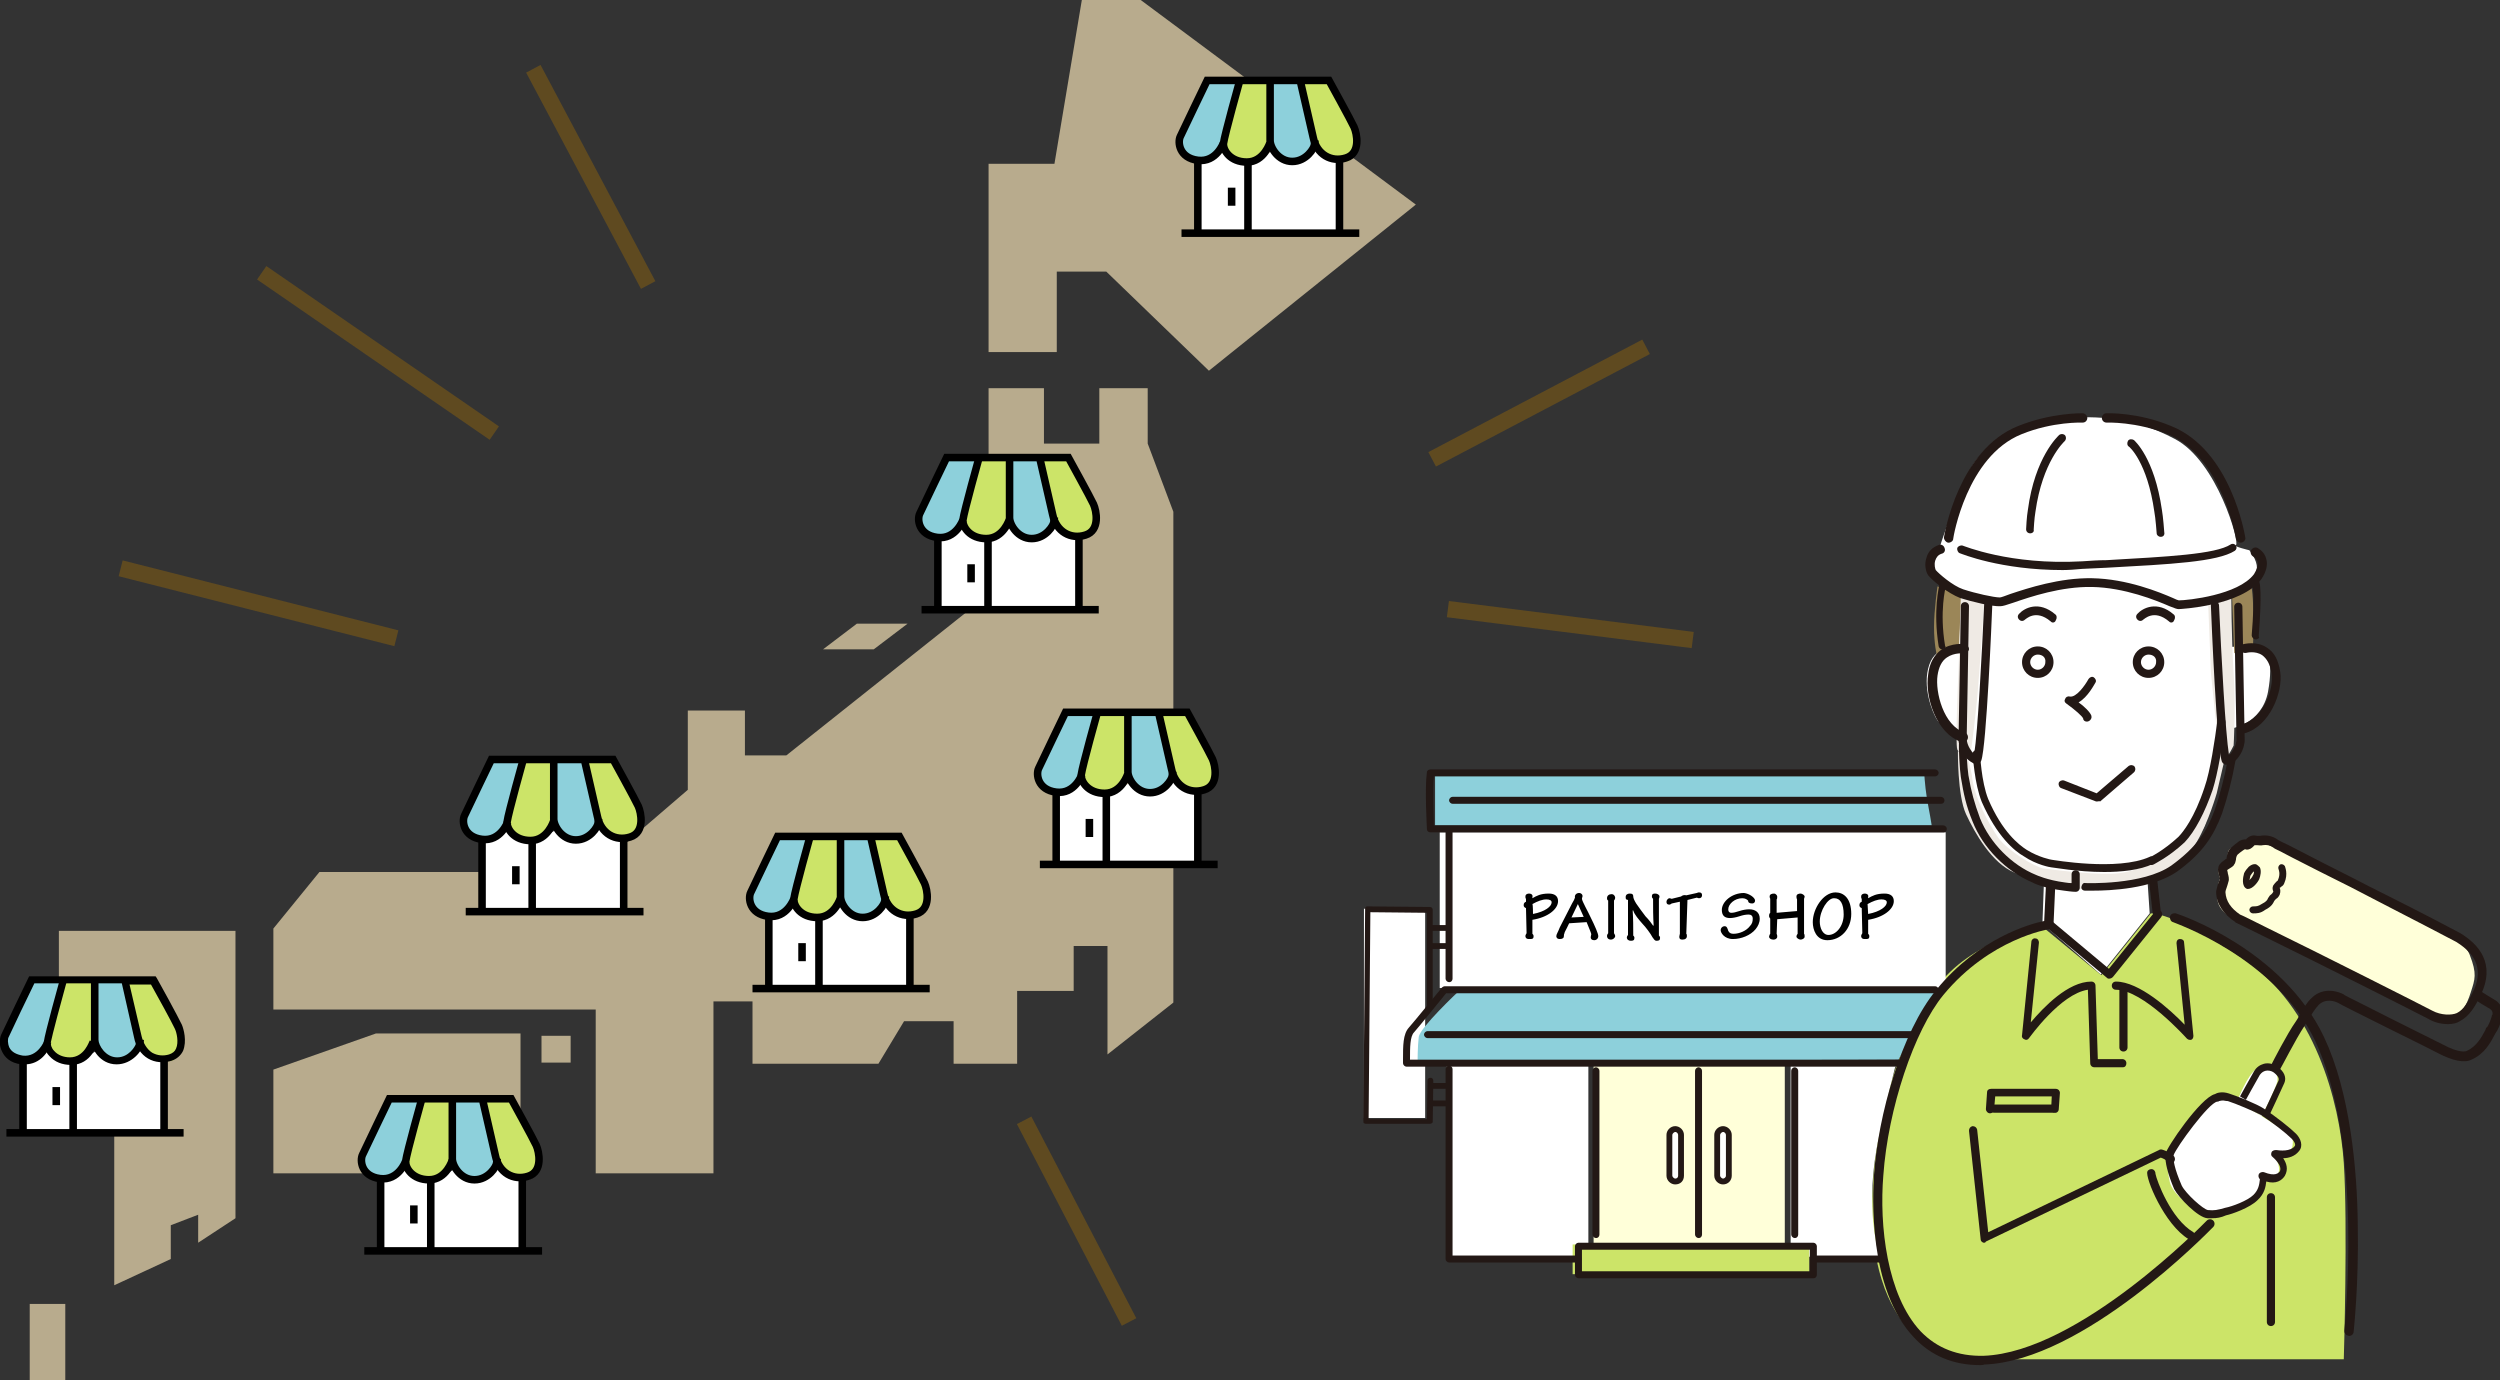
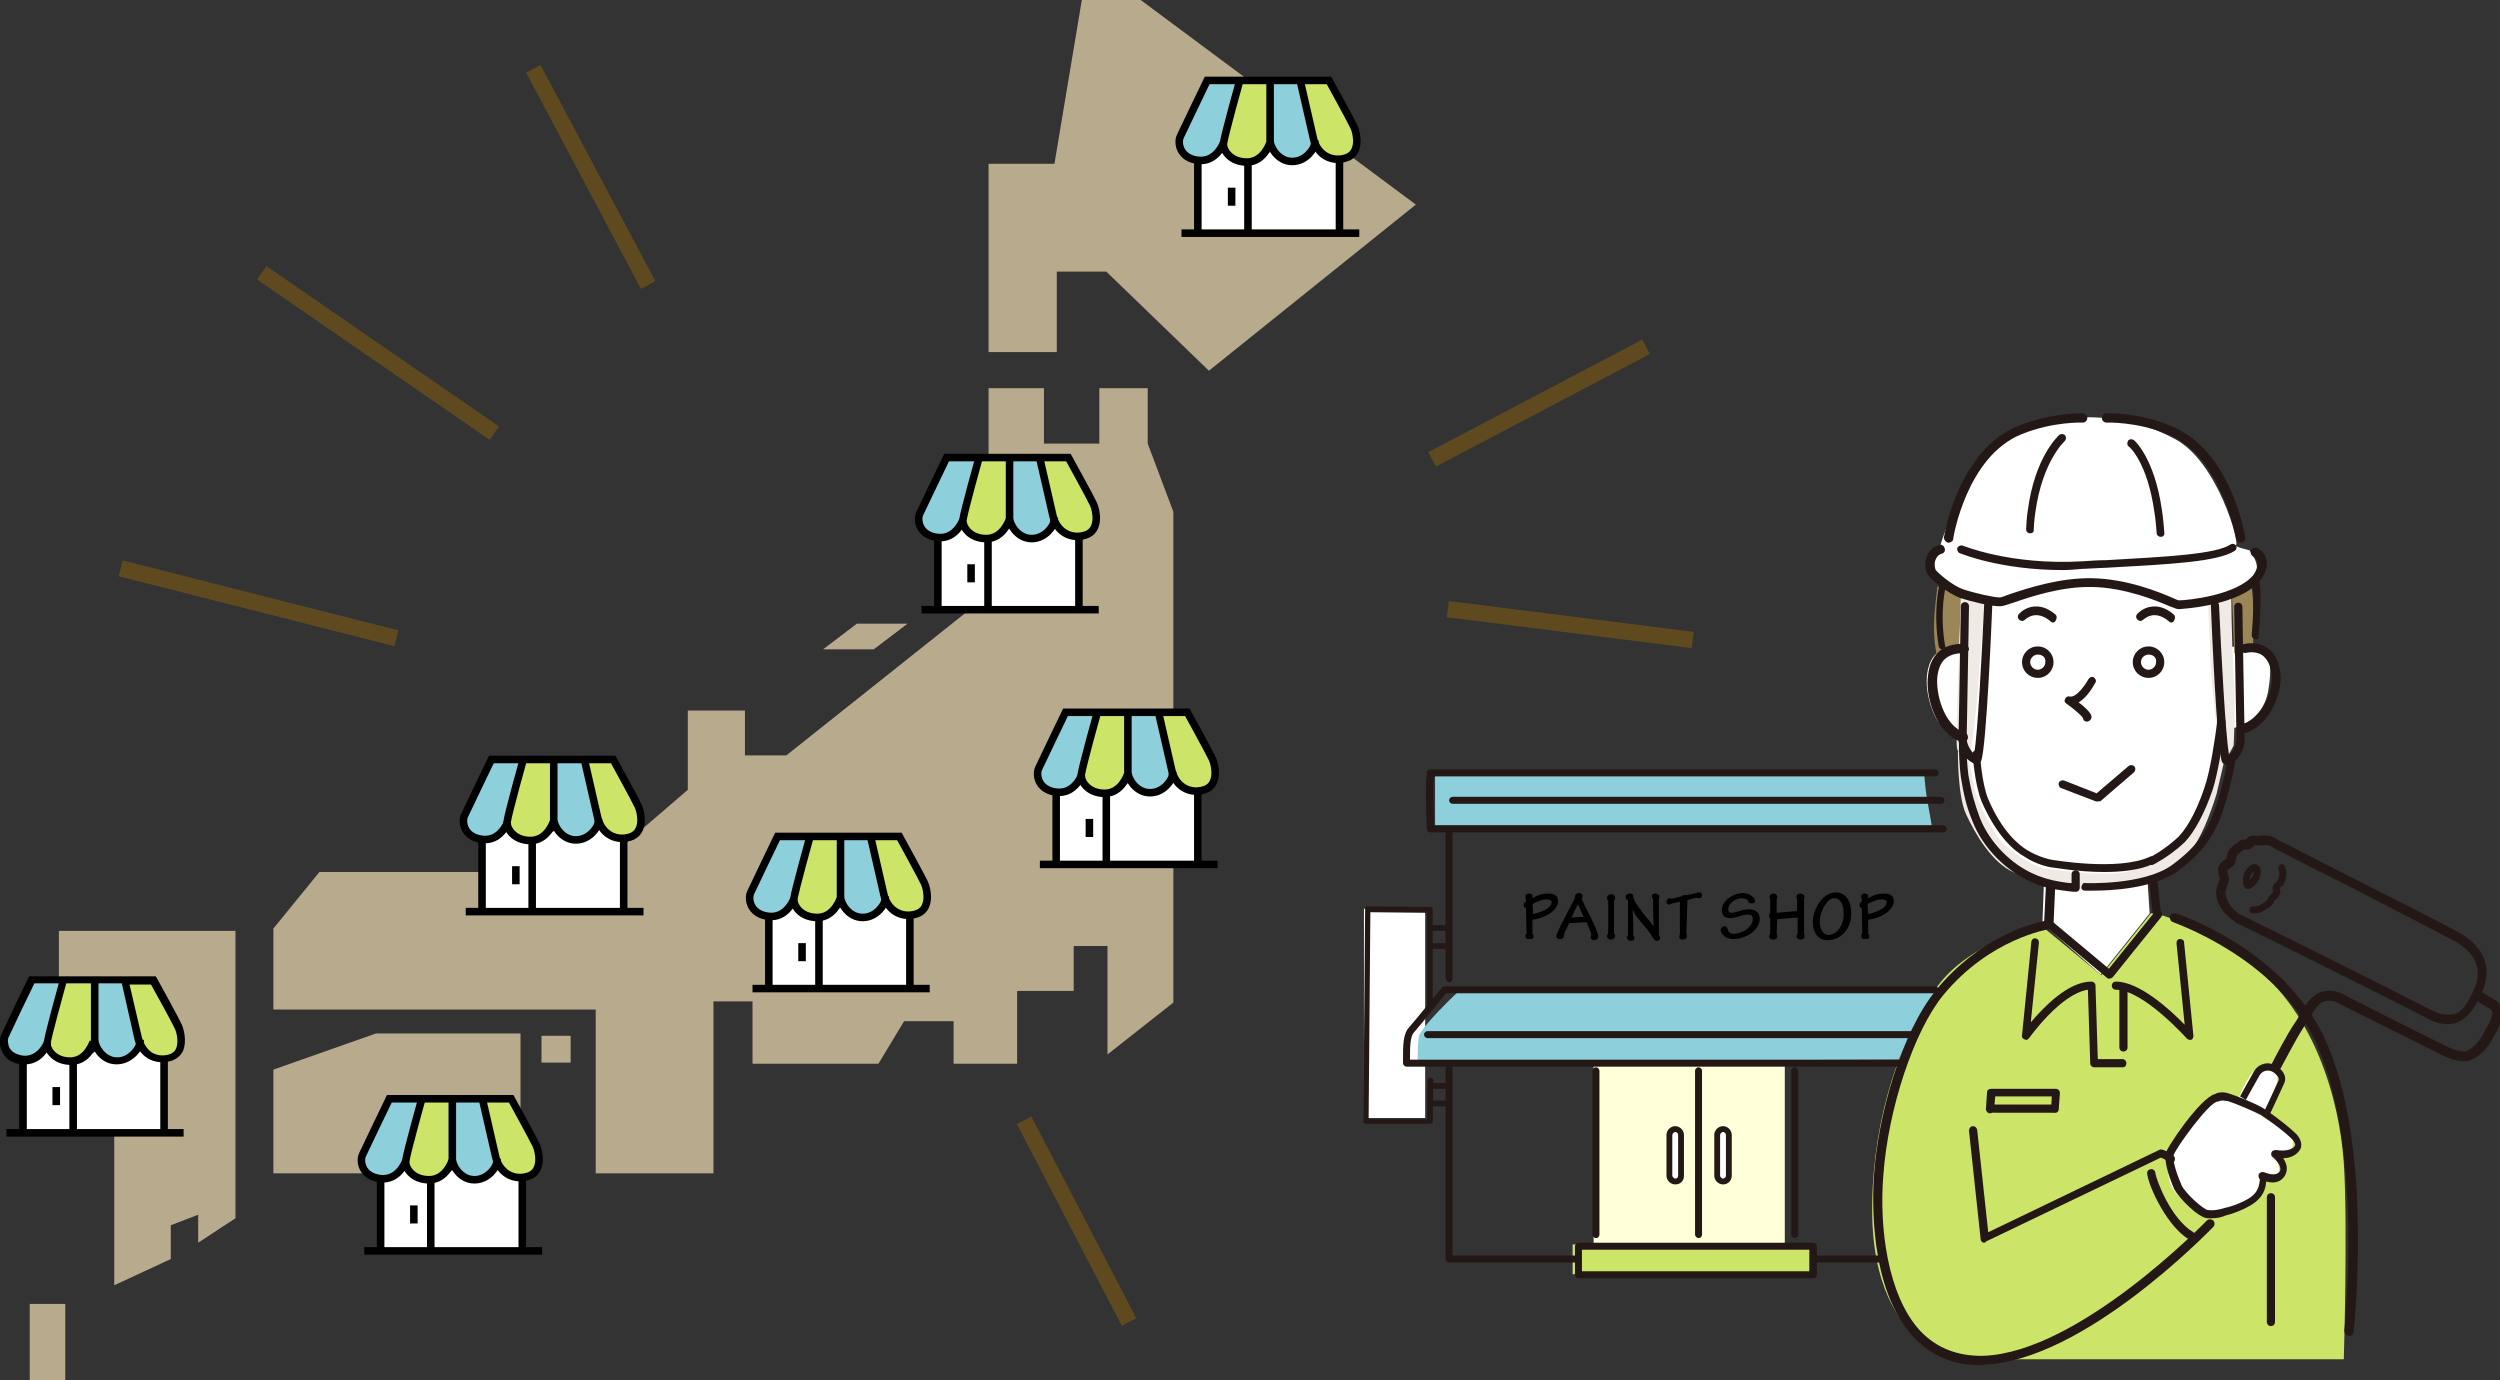
<svg xmlns="http://www.w3.org/2000/svg" version="1.1" id="レイヤー_1" x="0" y="0" viewBox="0 0 428.9 236.8" xml:space="preserve">
  <rect x="0" y="0" width="428.9" height="236.8" fill="#333333" stroke="none" />
  <style>.st0{fill:#b8ab8d}.st1{fill:#fff}.st2{fill:#cce468}.st3{fill:#ffffd9}.st5{fill:#efeae4}.st6{fill:#8dd0db}.st7{fill:#231815}.st8,.st9{fill:none}.st9{stroke:#000;stroke-width:1.295;stroke-miterlimit:10}</style>
  <path class="st0" d="M195.7 0h-10.1l-4.7 28.1h-11.3v32.3h11.7V46.6h8.5l17.6 17 35.5-28.5zM5.1 223.7h6.1v13.1H5.1zm41.8-40.2v17.8h19.2l3.6-4.5h5.5l3.4 4.5h10.7v-24H64.5z" />
  <path class="st0" d="M196.9 66.6h-8.3v9.5h-9.5v-9.5h-9.5V102l-34.7 27.6h-7.1v-7.7H118v13.6l-16.4 14.1H54.8l-7.9 9.7v13.9h55.3v28.1h20.2v-29.5h6.7v10.7h21.6l4.4-7.3h8.5v7.3h10.9V170h9.7v-7.7h5.8v18.6l11.3-8.9V87.8l-4.4-11.7z" />
  <path class="st0" d="M92.9 177.7h5v4.6h-5zm62.8-70.7H147l-5.8 4.4h8.7zM10.1 174.2h6.1v-5.4h3.4v51.7l9.7-4.5v-5.8l4.7-1.8v4.8l6.4-4.2v-49.3H10.1z" />
  <g id="塗り">
    <path class="st1" d="M336.1 111.4s-3.8-1.1-5.1 2.6.5 8.3 1.4 9.6 4.6 3 4.6 3-.5 10 2.7 14.8 2.6 7 11 8.8l-.3 8.2 10 8.8 8.4-10.5-.4-6s8.7-5.1 10-9.6c1.4-4.4 3-10.7 3-10.7l1.3-5.4s5.3-.7 6.4-6.3c1-5.6-.1-7.5-2.3-7.7-2.2-.2-4.2 0-4.2 0l-3.8-8.5-5.9.8s-9-3.5-14.4-3.6c-5.3-.1-16.2 3.4-16.2 3.4l-6.6-1.3.4 9.6zM234 155.9h10.5v35.9H234z" />
    <path class="st2" d="M360.5 167.3l-10.2-8.4s-12.3 2.3-18.2 10.7c-6 8.4-10.7 22-10.9 36.8-.3 14.8 5.2 20.5 7 22.5 1.8 2.1 7.9 4.8 13.6 4.3h60.3s.7-23.2 0-33.7-5-26.8-17.2-35c-12.3-8.2-15.9-7.8-15.9-7.8l-8.5 10.6z" />
    <path class="st1" d="M371.7 198.2s4.2-7.9 6.8-9c2.5-1.2 3.5-.9 5-.3 1.4.6 7.5 4.4 8.4 5.1.9.6 1.7.9 1.4 2.6-.4 1.7-3.2 1.6-3.2 1.6s1.4 1.9.7 3.2c-.7 1.3-2.8 1.2-2.8 1.2s-.5 3.4-4.1 4.6c-3.6 1.3-5.3 1-7.3.1-1.9-.9-4.2-3.1-4.4-4.8-.4-1.7-.5-4.3-.5-4.3z" />
    <path class="st1" d="M383.9 188.7s1.7-4.3 3.1-5.2 2.9-.2 2.9-.2 1 .8.8 2.2c-.3 1.4-2.7 6-2.7 6l-4.1-2.8z" />
-     <path class="st3" d="M385.4 144.8s.8-.8 2.9-.2c2.2.6 19.9 10 23.4 11.4 3.4 1.4 10.7 4.4 12 7.8 1.3 3.3.9 4.2.2 6.4s-1.7 4.7-4.9 4.5-10.1-4-10.1-4l-26.1-13.4s-2.4-1-2.4-3.4.5-3.2.5-3.2-.7-1.5 0-2.2l1.4-1.4s-.5-1.3.8-1.7c1.1-.5 2.3-.6 2.3-.6z" />
    <path d="M332.4 100.6s-.6 4-.6 7 .5 4.9.5 4.9 2.3-1.4 3.8-1l.4-9.2-4.1-1.7zm50.5.8l.4 10.7s1.8-1.7 3.2-.4c0 0 .4-9.1-.4-11.8l-3.2 1.5z" fill="#9b8658" />
    <path class="st1" d="M332.8 93.8s-3.3 1-1.8 3.9 10.5 5.7 10.5 5.7 8.2-3.6 16.2-3.2 15 3.9 15 3.9 7.1-1.2 10.3-2.6 5.9-3.2 2.9-7.1c0 0-3-.7-2.3-.9.7-.3-3.2-14.4-10.5-18.2-7.3-3.9-13.6-3.9-18.7-3.6-5 .3-13.9 3.4-16.6 9.3-2.8 5.8-5 12.8-5 12.8z" />
    <path class="st5" d="M338 129.9s1.1-7.6 1.5-13.8c.5-6.2.9-12.9.9-12.9l-4-1-.4 12.8s-.6 12.6-.2 13.6c.7 1.2 2.2 1.3 2.2 1.3zm45.2-2s.4-6.5 0-12.5c-.4-6.2-.4-14-.4-14l-4 1.3.5 12.6s1.3 13.8 1.7 14.9c.6 1.1 2.2-2.3 2.2-2.3z" />
    <path class="st5" d="M380.2 128s-2.7 13.9-6.6 16.9c-3.9 3.1-7.3 4.9-11.4 5s-10-.7-11.6-.9c-1.6-.3-6.1-3-7.8-5.3-1.6-2.4-4.2-7-4.5-10.7l-.5-2.3-1.9-1.9s-.1 7.7 1.4 10.9 4.4 8.4 8.3 10c3.8 1.6 8.8 3.2 13.5 2.8s8.7-1.3 11.4-2.6 4.4-2.1 6.4-5.5 3.4-8.3 3.4-8.3l1.4-6-1.5-2.1z" />
    <path class="st6" d="M331.4 141.6h-85.2v-9.3h83.9s.1 2.3.5 4.8c.4 2 .8 4.5.8 4.5zm-5.7 40.2l-82.5.3s0-2.6.2-4.2 6.8-7.8 6.8-7.8h81.9l-6.4 11.7z" />
-     <path class="st1" d="M332.8 169.5H247v-26.7h86.8v25.3zm-84.6 12.7h24.3v33.4h-24.3zm74.3 33.4h-15.3v-33.4h18.4l-.5 1s-1 3.8-2.7 11.6c-2.8 12.7.1 20.8.1 20.8z" />
    <path class="st3" d="M273.4 182.6h32.8V214h-32.8z" />
    <path class="st2" d="M269.8 213.5h40.6v5.1h-40.6z" />
  </g>
  <g id="線">
    <path class="st7" d="M358 123.8c-.3 0-.6-.2-.6-.5-.1-.4-1.5-1.6-2.9-2.6-.3-.2-.4-.5-.2-.8.1-.3.4-.5.8-.4 1.1.2 2.6-1.9 3.2-3 .2-.3.6-.5.9-.3.3.2.5.6.3.9-.2.3-1.3 2.5-2.9 3.4 1 .7 2 1.7 2.2 2.3.1.4-.1.7-.4.9-.2.1-.3.1-.4.1zm-8.4-7.5c-1.5 0-2.7-1.2-2.7-2.7s1.2-2.7 2.7-2.7c1.5 0 2.7 1.2 2.7 2.7 0 1.5-1.2 2.7-2.7 2.7zm0-4c-.7 0-1.3.6-1.3 1.3s.6 1.3 1.3 1.3 1.3-.6 1.3-1.3c.1-.8-.5-1.3-1.3-1.3zm19 4c-1.5 0-2.7-1.2-2.7-2.7s1.2-2.7 2.7-2.7c1.5 0 2.7 1.2 2.7 2.7 0 1.5-1.2 2.7-2.7 2.7zm0-4c-.7 0-1.3.6-1.3 1.3s.6 1.3 1.3 1.3 1.3-.6 1.3-1.3c.1-.8-.5-1.3-1.3-1.3zm-8.8 25.2h-.2l-6-2.3c-.3-.1-.5-.5-.4-.9.1-.3.5-.5.9-.4l5.6 2.2 5.5-4.7c.3-.2.7-.2 1 .1.2.3.2.7-.1 1l-5.8 5c-.1-.1-.3 0-.5 0zm12.7-30.7c-.2 0-.3-.1-.4-.2-2.6-2.2-4.3-.3-4.4-.3-.3.3-.7.3-1 0-.3-.3-.3-.7 0-1 .9-1 3.4-2.3 6.2.1.3.2.3.7.1 1-.1.3-.3.4-.5.4zm-20.3 0c-.2 0-.3-.1-.4-.2-2.6-2.2-4.3-.3-4.4-.3-.3.3-.7.3-1 0-.3-.3-.3-.7 0-1 .9-1 3.4-2.3 6.2.1.3.2.3.7.1 1-.1.3-.3.4-.5.4zm-12.5 127.4c-4.6 0-8.4-1.6-11.3-4.7-8-8.4-7.1-24.7-6.9-27.9.7-10.3 4.7-24.5 10.7-31.8 7.3-8.9 16.1-11.3 18.5-11.8l.3-6.1c0-.4.4-.8.8-.8s.8.4.8.8l-.3 6.7c0 .4-.3.7-.7.8-.1 0-10.2 1.6-18.2 11.3-5 6.1-9.5 19.5-10.3 31-.7 8.5.6 20.5 6.4 26.7 2.8 2.9 6.4 4.3 10.8 4.2 16.4-.6 38-22.9 38.3-23.2.3-.3.8-.3 1.1 0s.3.8 0 1.1c-.9.9-22.3 23-39.3 23.6-.2.1-.4.1-.7.1zm21.3-84.6c-4.6 0-8.8-.8-9.1-.8-.1 0-2.5-.4-4.7-1.9-1.6-.9-4.6-3.4-7.2-9.3-1.3-3.2-1.5-8-1.6-8.2 0-.4.3-.7.6-.7.4 0 .7.3.7.6 0 0 .2 4.8 1.4 7.8 2.4 5.6 5.2 7.8 6.6 8.7 2.1 1.3 4.2 1.7 4.3 1.7.1 0 11.3 2 16.8-.5.3-.2.7 0 .9.3.2.3 0 .7-.3.9-2.3 1.1-5.5 1.4-8.4 1.4zm9 7.6c-.3 0-.6-.3-.7-.6l-.6-5.4c0-.4.2-.7.6-.8.4 0 .7.2.8.6l.6 5.4c.1.4-.2.7-.7.8.1 0 .1 0 0 0z" />
    <path class="st7" d="M369.1 148.4c-.3 0-.5-.1-.6-.4-.2-.3 0-.7.3-.9 0 0 2.3-1.1 4.9-3.5.8-.8 2.8-3.3 4.5-8.5 1-2.8 1.8-8.3 2.2-11.4 0-.4.4-.6.8-.6s.6.4.6.8c-.5 3.8-1.3 8.8-2.2 11.6-1.3 3.8-3 7.1-4.8 9-2.8 2.6-5.2 3.7-5.3 3.8-.2.1-.3.1-.4.1zm15.9-22.6c-.4 0-.7-.2-.8-.6-.1-.4.1-.9.6-1 3.3-.9 5.4-5.9 4.9-8.7-.2-1.5-.8-2.5-1.6-3.1-1.2-.8-2.7-.4-2.7-.4-.4.1-.9-.1-1-.5-.1-.4.1-.9.5-1 .1 0 2.2-.6 4 .6 1.3.8 2 2.2 2.3 4.2.5 3.4-1.8 9.3-6.1 10.5h-.1zm-48.2 1.5h-.3c-4.4-1.5-6.3-7.9-5.7-11.6.2-1.9 1-3.3 2.2-4.2 1.8-1.3 4-1 4.1-1 .4.1.7.5.7.9-.1.4-.5.7-.9.7 0 0-1.6-.2-2.9.7-.9.6-1.4 1.7-1.6 3.1-.4 2.8 1 8.6 4.7 9.8.4.1.6.6.5 1-.1.4-.4.6-.8.6z" />
    <path class="st7" d="M359.1 152.8h-1.4c-.4 0-.7-.3-.6-.7s.3-.7.7-.6c.1 0 9.8.4 14.7-3 4.4-3.2 6.1-5.9 7.4-9.4.9-2.5 1.8-6 2.3-8.8.1-.4.4-.6.8-.5.4.1.6.4.5.8-.5 2.9-1.4 6.4-2.3 9-1.4 3.7-3.2 6.7-7.8 10-4.3 2.9-11.4 3.2-14.3 3.2zm-3 .2c-.1 0-.6 0-2-.2-3.4-.4-5.3-1.3-5.4-1.4-4.5-1.9-8.5-5.9-10.3-10.5-1.1-2.7-1.5-4.6-2-7.6-.2-1.3-.4-5-.3-6.1 0-.4.4-.6.7-.6.4 0 .6.4.6.7-.1.9.1 4.4.3 5.7.5 2.9 1 4.7 2 7.4 1.7 4.2 5.4 8 9.6 9.7 0 0 1.9.9 5 1.3.5.1.9.1 1.1.1V150c0-.4.3-.7.7-.7s.7.3.7.7v2.3c0 .4-.3.7-.7.7zm17.7-48.5c-.3 0-.6-.1-1.6-.5-2.3-1-7.7-3.2-13.3-3.3-5.3-.1-10.6 1.7-13.5 2.7-1.2.4-1.8.6-2.2.6-1.4.1-5-.8-6.9-1.4-2.1-.8-4.8-3-5.5-3.9-.4-.6-.7-1.8-.3-3 .3-1.1 1-1.8 2.1-2.2.4-.2.9.1 1 .5.2.4 0 .9-.5 1-.6.2-.9.6-1.1 1.2-.2.7 0 1.4.1 1.6.5.6 2.9 2.7 4.7 3.3 2.1.7 5.3 1.4 6.3 1.4.2 0 1-.3 1.8-.6 3-1 8.5-2.8 14-2.7 6 .1 11.6 2.4 13.9 3.4.4.2.9.4 1 .4 1.5 0 10.2-.9 12.9-4.5.5-.8.7-1.5.6-2.1-.2-.6-.7-.9-.7-.9-.4-.2-.6-.7-.4-1.1.2-.4.7-.6 1.1-.4.1.1 1.2.6 1.5 1.9.3 1 0 2.2-.8 3.4-3.4 4.7-14.1 5.2-14.2 5.2z" />
    <path class="st7" d="M353.9 97.8c-10.7 0-17.4-2.8-17.7-2.9-.3-.1-.5-.6-.4-.9.1-.3.6-.5.9-.4.1 0 8.1 3.4 20.5 2.7 1.4-.1 2.9-.2 4.2-.2 10.4-.6 18.7-1 21.3-2.7.3-.2.7-.1.9.2.2.3.1.7-.2.9-3 1.9-11 2.3-22 2.9-1.4.1-2.8.1-4.2.2-1.1.1-2.3.2-3.3.2z" />
    <path class="st8" d="M341 103.9s-1 24.2-1.9 26.6c0 0-1.1-.5-1.5-1.2-.8-1.1-.9-2.3-.9-2.3s.4-21.4.4-22.9" />
    <path class="st7" d="M339.1 131.2c-.1 0-.2 0-.3-.1-.1-.1-1.3-.6-1.8-1.5-.9-1.2-1-2.5-1-2.6 0-.3.4-21.5.4-23 0-.4.3-.7.7-.7s.7.3.7.7c0 1.5-.4 22-.4 22.9 0 0 .1 1 .8 1.9.1.2.3.4.5.5.6-3.7 1.3-16.8 1.7-25.6 0-.4.3-.7.7-.7.4 0 .7.3.7.7-.1 2.5-1 24.4-1.9 26.8-.1.2-.2.3-.4.4-.2.3-.3.3-.4.3z" />
    <path class="st8" d="M380 103.9s1 24.2 1.9 26.6c0 0 1.1-.5 1.5-1.2.8-1.1.9-2.3.9-2.3s-.4-21.4-.4-23" />
    <path class="st7" d="M381.9 131.2c-.1 0-.2 0-.3-.1-.2-.1-.3-.2-.4-.4-.9-2.4-1.8-24.3-1.9-26.8 0-.4.3-.7.7-.7.4 0 .7.3.7.7.4 8.8 1.1 21.9 1.7 25.6.2-.1.4-.3.5-.5.7-1 .8-2 .8-2 0-.8-.4-21.4-.4-22.9 0-.4.3-.7.7-.7s.7.3.7.7c0 1.6.4 22.8.4 23 0 .1-.1 1.5-1 2.7-.5.8-1.6 1.4-1.8 1.4h-.4zm-47.6-38.1h-.1c-.4-.1-.7-.5-.7-.9.1-.6 2.5-15 12.7-19.1 5.7-2.3 10.9-2.2 11.1-2.2.4 0 .8.4.8.8s-.3.8-.8.8c-.1 0-5.1-.2-10.5 2-9.4 3.8-11.7 17.7-11.7 17.9 0 .4-.4.7-.8.7zm50.1 0c-.4 0-.7-.3-.8-.7 0-.1-2.4-14.1-11.7-17.9-5.4-2.2-10.4-2-10.5-2-.4 0-.8-.3-.8-.8 0-.4.3-.8.8-.8.2 0 5.4-.2 11.1 2.2 10.2 4.1 12.6 18.5 12.7 19.1.1.4-.2.8-.7.9h-.1zm-51.2 18.3c-.3 0-.5-.2-.6-.5-1-6.2.1-10.4.1-10.5.1-.3.4-.5.7-.4.3.1.5.4.4.7 0 0-1.1 4.2-.1 10.1.2.2 0 .5-.5.6.1 0 .1 0 0 0zm53.8-1.7c-.4 0-.7-.4-.7-.7.6-7.2.1-8.8.1-8.8-.1-.4.1-.7.4-.8.4-.1.7.1.8.4.1.2.5 1.8-.1 9.4.2.2-.1.5-.5.5z" />
    <path class="st7" d="M348.3 91.5c-.4 0-.7-.3-.7-.7 0-.1.1-2.2.3-3.3 1.2-9.1 5.2-12.7 5.4-12.9.3-.2.7-.2 1 .1.2.3.2.7-.1 1-.1.1-3.8 3.5-5 12.1-.2 1.1-.3 3.1-.3 3.1.1.3-.2.6-.6.6zm22.4.6c-.4 0-.7-.3-.7-.6 0 0-.2-2.7-.4-3.7-1.2-8.5-4.3-11.2-4.4-11.2-.3-.2-.3-.7-.1-1s.7-.3 1-.1c.1.1 3.5 3 4.8 12 .2 1.1.4 3.7.4 3.8.1.4-.1.8-.6.8.1 0 .1 0 0 0zm-8.9 75.8c-.2 0-.3-.1-.4-.2l-10.3-8.6c-.3-.2-.3-.7-.1-1 .2-.3.7-.3 1-.1l9.8 8.2 7.9-9.8c.2-.3.7-.3 1-.1.3.2.3.7.1 1l-8.3 10.3c-.2.2-.4.3-.7.3.1 0 .1 0 0 0zm2.4 15.2h-4.9c-.4 0-.7-.3-.7-.7l-.4-12.6c-4.7.7-10 8.2-10.1 8.3-.2.3-.5.4-.8.2-.3-.1-.5-.4-.4-.7l1.6-16c0-.4.4-.7.7-.6.4 0 .6.4.6.7l-1.4 13.7c2.2-2.6 6.4-7 10.4-7 .4 0 .7.3.7.7l.4 12.6h4.2c.4 0 .7.3.7.7s-.2.7-.6.7zm11.5-4.7c-.2 0-.4-.1-.5-.2-.1-.1-7.5-8.4-12.2-8.4-.4 0-.7-.3-.7-.7s.3-.7.7-.7c4 0 9.3 4.8 11.8 7.4l-1.4-14c0-.4.2-.7.6-.7.4 0 .7.2.7.6l1.6 16c0 .3-.1.6-.4.7h-.2z" />
    <path class="st7" d="M364.3 180.4c-.4 0-.7-.3-.7-.7v-10.1c0-.4.3-.7.7-.7s.7.3.7.7v10.1c0 .4-.3.7-.7.7zm-23.9 32.8c-.1 0-.2 0-.3-.1-.2-.1-.3-.3-.3-.5l-2-18.6c0-.4.2-.7.6-.8.4 0 .7.2.8.6l1.9 17.6 29.3-14.1c.1-.1.3-.1.4-.1.1 0 1.3.3 2.2 1.2.2.3.2.7-.1 1-.3.2-.7.2-1-.1-.4-.4-.9-.6-1.2-.7l-30 14.4c-.1.2-.2.2-.3.2z" />
    <path class="st7" d="M379.5 209h-.8c-1.6-.1-4.9-3.5-5.7-5-1.1-2.6-1.6-4.6-1.5-6 .1-1 6-9.7 8.5-10.3.3-.2 1.2-.5 2.4-.1 1.3.4 4.8 1.8 6 2.6 2.1 1.4 4.5 3.3 5.5 4.3.8.8 1.3 2.1.5 3-.7.9-1.8 1.2-2.7 1.2.6.9.9 1.9.3 3-.5.8-1.5 1.5-3.2 1-.1.9-.3 2.1-1.5 3.2-1.3 1.3-4.4 2.4-5.4 2.6-.9.4-1.6.5-2.4.5zm1.9-20.2c-.4 0-.6.1-.7.1-.1.1-.2.1-.3.1-1.4.1-7.1 7.9-7.5 9.2-.1.7.1 2.2 1.4 5.2.7 1.4 3.7 4.1 4.5 4.2 1.1.1 1.6 0 3-.4 1.1-.2 3.8-1.2 4.8-2.2.9-.9 1-1.8 1.1-2.6v-.1c-.2-.2-.3-.5-.2-.8.1-.3.5-.5.9-.4 2 .8 2.5.1 2.7-.1.6-1-1.2-2.5-1.2-2.5-.3-.2-.3-.5-.2-.8.1-.3.5-.4.8-.4.6.1 2.5.3 3.2-.7.2-.3-.2-.9-.5-1.2-1-1-3.3-2.8-5.3-4.1-1.1-.6-4.4-2-5.7-2.4-.4 0-.6-.1-.8-.1zm-5.6 23.9c-.1 0-.2 0-.3-.1-4.2-2.5-7.5-10.6-7.1-11.6.1-.3.5-.5.9-.4.3.1.5.4.5.8.2 1.1 2.6 7.7 6.5 10 .3.2.4.6.2.9-.2.3-.4.4-.7.4zm14.7-28.8c-.1 0-.3 0-.4-.1-.4-.2-.6-.8-.4-1.2.1-.2 2.7-5.3 4.2-7.4.2-.3.4-.6.5-.9.7-1.2 1.4-2.4 2.2-3.1 1.4-1.4 3.5-1.6 5.5-.6l.1.1c.3.2 4 2 7.5 3.8l9.4 4.7c2.8 1.5 3.9 1.2 4.1 1.1 1.7-.8 2.5-2.3 3.2-3.6l.1-.3c0-.1.1-.1.2-.2s.6-1.1.8-1.9c0-.1 0-.2.1-.2 0 0 .2-.6-.4-1-.7-.4-2.5-1.5-2.6-1.6-.4-.3-.5-.8-.3-1.2.3-.4.8-.5 1.2-.3 0 0 1.9 1.2 2.6 1.6 1.4.9 1.4 2.4 1.1 3.1-.2 1-.7 2.1-1.1 2.6l-.1.2c-.7 1.3-1.7 3.3-4 4.3-1.2.6-3.2.2-5.7-1.1-2.7-1.4-6.2-3.1-9.4-4.7-5.4-2.7-7.2-3.6-7.7-3.9-.5-.3-2.2-.9-3.4.3-.6.6-1.2 1.6-1.9 2.7-.2.3-.4.7-.6 1-1.4 2.1-4 7.2-4.1 7.3 0 .3-.3.5-.7.5z" />
    <path class="st7" d="M420 175.7c-1.2 0-2.4-.3-3.4-.9-1.3-.7-19.5-9.9-28.3-14.2-2.8-1.4-4.7-2.3-4.7-2.3s-.1 0-.1-.1c-2.1-1.4-3.3-3.2-3.3-5.2v-.1c.1-.5.2-.8.3-1.2.1-.2.2-.5.3-.8 0-.2 0-.5-.1-.7-.1-.4-.3-.9-.1-1.5.2-.6.7-.9 1.1-1.2.1-.1.2-.2.3-.2v-.2c.1-.5.2-1.2.8-1.7.2-.2.8-.7 1.1-.9.6-.5 1.1-.5 1.4-.5 0 0 .1 0 .1-.1.2-.2.5-.4.8-.5.3-.1.6-.1 1 0h.5c1.1-.2 2.1 0 3 .6l.1.1c.1 0 .5.3 1 .5.6.3 1.3.6 2.2 1.1 2.5 1.3 6 3.1 9.8 5 1.7.9 3.5 1.8 5.3 2.7 6.2 3.1 12.1 6.2 13 6.7 3.1 1.9 6.2 5.2 3.4 10.8-.9 1.8-1.8 3.4-3.5 4.3-.4.3-1.2.5-2 .5zm-35.7-18.8c.3.1 2.1 1 4.7 2.3 8.8 4.3 27 13.5 28.3 14.2 1.5.8 3.3.8 4.2.4 1.2-.6 1.9-1.9 2.7-3.5 1.8-3.6.9-6.4-2.8-8.7-.9-.5-6.9-3.6-12.9-6.7-1.7-.9-3.5-1.8-5.2-2.7-3.8-1.9-7.4-3.7-9.9-5-.9-.5-1.6-.8-2.1-1.1-.8-.4-1.1-.5-1.3-.7-.6-.4-1.1-.5-1.8-.4-.3.1-.7 0-1 0h-.4l-.2.2c-.1.1-.3.3-.5.4-.4.2-.7.2-.9.1-.1 0-.1 0-.4.2-.3.2-.8.6-.9.7-.2.2-.3.6-.3.9-.1.3-.1.6-.3.8-.1.3-.5.5-.8.7-.1.1-.4.2-.4.3 0 .1.1.3.1.5.1.4.3 1 .1 1.5-.1.4-.2.7-.3 1-.1.3-.2.5-.2.8.1 1.5.9 2.7 2.5 3.8z" />
    <path class="st7" d="M386.5 156.7c-.3 0-.6-.3-.6-.6s.3-.6.6-.6c.6 0 .9 0 1.5-.4.8-.4 1-.7 1.1-1 .1-.1.1-.2.2-.3.1-.2.3-.3.4-.4.1-.1.2-.2.3-.4v-.1c-.1-.2-.2-.6 0-1 .2-.3.4-.5.6-.7.1-.1.2-.1.2-.2.5-1.1.1-1.9.1-1.9-.1-.3 0-.6.3-.8.3-.1.6 0 .8.3 0 .1.6 1.3-.1 2.9-.1.3-.3.5-.5.6-.1.1-.2.2-.3.2.1.3.2.6 0 1.2-.2.4-.4.6-.6.7l-.2.2s0 .1-.1.1c-.2.4-.4 1-1.6 1.6-.8.6-1.4.6-2.1.6zm-.8-4.2h-.2c-1-.4-.7-2-.5-2.7.2-.4.5-.8.8-1.1.6-.5 1.1-.5 1.3-.4.2.1.4.3.6.5.3.6.1 1.5-.1 2s-1.1 1.7-1.9 1.7zm1-3c-.2.1-.4.4-.6.7-.1.2-.1.6-.2.8.2-.2.5-.5.6-.8.1-.1.2-.4.2-.7zm16.3 79.7c-.5-.1-.8-.4-.8-.9 0-.3 3.4-31.9-5-49.7-6.8-14.4-24.3-20.3-24.4-20.4-.4-.1-.6-.6-.5-1 .1-.4.6-.6 1-.5.7.2 18.3 6.2 25.4 21.2 4.5 9.5 5.7 22.8 5.8 32.2.2 10.2-.7 18.2-.7 18.3 0 .5-.4.8-.8.8z" />
    <path class="st7" d="M389 191.7c-.1 0-.2 0-.3-.1-.3-.1-.4-.5-.3-.8 0 0 2.2-4.7 2.5-5.4.2-.5-.3-1-.8-1.4-.4-.3-1-.4-1.4-.3-.4.1-.7.3-1 .7-.7 1.2-2.4 4.3-2.4 4.3l-1-.6s1.7-3.1 2.4-4.3c.4-.7 1-1.1 1.7-1.3.8-.2 1.6 0 2.3.5 1.2.8 1.6 1.9 1.2 2.8-.3.7-2.4 5.2-2.5 5.4.1.4-.1.5-.4.5zm.6 35.8c-.4 0-.7-.3-.7-.7v-21.4c0-.4.3-.7.7-.7s.7.3.7.7v21.4c0 .4-.3.7-.7.7zM341.4 191c-.4 0-.7-.4-.7-.7l.2-2.9c0-.4.3-.6.7-.6h11.1c.2 0 .4.1.5.2.1.1.2.3.2.5l-.2 2.8c0 .4-.4.7-.7.6-.4 0-.7-.4-.6-.7l.1-2.1h-9.7l-.2 2.3c0 .3-.3.6-.7.6z" />
    <path class="st7" d="M352.2 190.9h-10.1c-.4 0-.7-.3-.7-.7s.3-.7.7-.7h10.1c.4 0 .7.3.7.7s-.3.7-.7.7zm-18.8-48.1h-88c-.3 0-.6-.2-.6-.6 0-.3-.4-7 0-9.7 0-.3.3-.5.6-.5H332c.3 0 .6.3.6.6s-.3.6-.6.6h-86c-.2 2.4 0 6.8 0 8.4h87.4c.3 0 .6.3.6.6s-.2.6-.6.6z" />
    <path class="st7" d="M248.6 168.5c-.3 0-.6-.3-.6-.6v-25.3c0-.3.3-.6.6-.6s.6.3.6.6v25.3c0 .3-.2.6-.6.6zm77.9 14.5h-85.2c-.3 0-.6-.3-.6-.6v-.7c0-2.3 0-4.3 1-5.4.9-1 5.6-6.8 5.7-6.9.1-.1.3-.2.5-.2H332c.3 0 .6.3.6.6s-.3.6-.6.6h-83.9c-.9 1.1-4.7 5.8-5.5 6.7-.7.7-.7 2.6-.7 4.6v.1h84.6c.3 0 .6.3.6.6s-.2.6-.6.6z" />
    <path class="st7" d="M327.9 178.1h-83c-.3 0-.6-.3-.6-.6s.3-.6.6-.6h83c.3 0 .6.3.6.6s-.2.6-.6.6zm5.1-40.2h-83.8c-.3 0-.6-.3-.6-.6s.3-.6.6-.6H333c.3 0 .6.3.6.6s-.2.6-.6.6zm-10.6 78.7h-10.9c-.3 0-.6-.3-.6-.6s.3-.6.6-.6h10.9c.3 0 .6.3.6.6s-.2.6-.6.6zm-51.7 0h-22.1c-.3 0-.6-.3-.6-.6v-32.6c0-.3.3-.6.6-.6s.6.3.6.6v32h21.5c.3 0 .6.3.6.6s-.2.6-.6.6z" />
    <path class="st7" d="M311.1 219.3h-40.3c-.3 0-.6-.3-.6-.6v-4.9c0-.3.3-.6.6-.6h40.3c.3 0 .6.3.6.6v4.9c0 .3-.2.6-.6.6zm-39.7-1.2h39.1v-3.7h-39.1v3.7zm2.4-5.7c-.3 0-.6-.3-.6-.6v-28.1c0-.3.3-.6.6-.6s.6.3.6.6v28.1c0 .3-.2.6-.6.6zm17.6 0c-.3 0-.6-.3-.6-.6v-28.1c0-.3.3-.6.6-.6s.6.3.6.6v28.1c0 .3-.2.6-.6.6zm16.5 0c-.3 0-.6-.3-.6-.6v-28.1c0-.3.3-.6.6-.6s.6.3.6.6v28.1c0 .3-.2.6-.6.6zm-62.6-19.6h-11c-.1 0-.3-.1-.3-.1-.1-.1-.1-.2-.1-.3l.3-36.5c0-.1.1-.3.1-.3.1-.1.2-.1.3-.1l10.7.1c.3 0 .5.2.5.5v16.6c0 .3-.2.5-.5.5s-.5-.2-.5-.5v-16.1l-9.7-.1-.3 35.5h10l.1-6.6c0-.3.2-.5.5-.5s.5.2.5.5l-.1 7.1c0 .1-.2.3-.5.3z" />
    <path class="st1" d="M287.4 202.7c-.5 0-1-.5-1-1v-7c0-.5.5-1 1-1s1 .5 1 1v7c0 .6-.4 1-1 1" />
    <path class="st7" d="M287.4 203.2c-.8 0-1.5-.7-1.5-1.5v-7c0-.8.7-1.5 1.5-1.5s1.5.7 1.5 1.5v7c0 .9-.6 1.5-1.5 1.5zm0-9c-.2 0-.5.3-.5.5v7c0 .2.3.5.5.5.3 0 .5-.2.5-.5v-7c0-.2-.2-.5-.5-.5z" />
    <path class="st1" d="M295.6 202.7c-.5 0-1-.5-1-1v-7c0-.5.5-1 1-1s1 .5 1 1v7c0 .6-.5 1-1 1" />
    <path class="st7" d="M295.6 203.2c-.8 0-1.5-.7-1.5-1.5v-7c0-.8.7-1.5 1.5-1.5s1.5.7 1.5 1.5v7c0 .8-.6 1.5-1.5 1.5zm0-9c-.2 0-.5.3-.5.5v7c0 .2.3.5.5.5s.5-.2.5-.5v-7c0-.2-.2-.5-.5-.5zm-47.3-34.5h-2.8c-.3 0-.5-.2-.5-.5s.2-.5.5-.5h2.8c.3 0 .5.2.5.5s-.2.5-.5.5zm0 3.1h-2.8c-.3 0-.5-.2-.5-.5s.2-.5.5-.5h2.8c.3 0 .5.2.5.5s-.2.5-.5.5zm0 24h-2.8c-.3 0-.5-.2-.5-.5s.2-.5.5-.5h2.8c.3 0 .5.2.5.5s-.2.5-.5.5zm0 3h-2.8c-.3 0-.5-.2-.5-.5s.2-.5.5-.5h2.8c.3 0 .5.2.5.5s-.2.5-.5.5z" />
    <path d="M261.8 155.8c-.2-.1-.4-.2-.4-.5 0-.4.2-.5.4-.6v-.5c-.1-.1-.1-.2-.1-.4 0-.4.4-.5.6-.5.5 0 .7.3.6.6v.2c.7-.4 1.4-.8 2.8-.8 1.1 0 1.6.5 1.6 1.3 0 1.4-1.8 2.8-4.4 3.2v2.4c.1.1.2.2.2.4 0 .5-.2.5-.8.5-.5 0-.6-.3-.6-.5s.1-.3.2-.5l-.1-4.3zm1.2 1c2.1-.4 3.2-1.3 3.2-2 0-.3-.3-.5-.9-.5-.7 0-1.5.3-2.4.8.1.1.1 1.7.1 1.7zm6.2 1.6c-.6 1.3-.8 1.5-.8 1.7-.1.2-.1.4-.1.5 0 .3-.2.5-.7.5s-.6-.3-.6-.5c0-.3.3-.7.6-1.5l2.1-4.1c.3-.5.4-.7.5-1-.1-.5.3-.8.7-.8s.6.3.6.5-.1.3-.1.5c0 .4 1.1 2.3 1.4 3 .9 1.8 1.4 3 1.4 3.4s-.3.7-.7.7c-.4 0-.6-.2-.6-.5 0-.2.1-.4.1-.5 0-.2-.2-.6-.8-2.1l-3 .2zm2.5-1.1l-1-2.2-1.1 2.3 2.1-.1zm5.2 2.8c.1.2.2.3.2.5 0 .3-.4.6-.7.6-.5 0-.7-.3-.7-.6 0-.2.1-.4.2-.5v-5.6c-.2-.1-.2-.3-.2-.4 0-.5.4-.7.8-.7s.6.4.6.6c0 .2-.1.4-.2.5v5.6zm2.1-5.8c-.1-.1-.1-.3-.1-.4 0-.4.3-.6.7-.6.5 0 .6.2.6.5s.2.7.5 1.2c.4.6 1 1.4 1.6 2.2.6.6 1.1 1.3 1.3 1.6h.1c-.1-1.5-.1-3.1-.1-4.6-.1-.1-.2-.2-.2-.4 0-.5.3-.5.6-.5s.7.2.7.5c0 .2-.1.4-.1.4v6.3c.1.1.2.2.2.4 0 .4-.2.5-.6.5s-.5-.4-.7-.6c-.3-.6-1.2-1.8-1.7-2.3-.7-.8-1.4-1.6-1.6-2.3h-.1c.1 1.4.1 2.9.1 4.3.1.1.2.2.2.4 0 .4-.2.5-.6.5s-.7-.2-.7-.6c0-.1.1-.3.2-.4v-6l-.3-.1zm10.3 5.9c.1.1.1.2.1.4 0 .4-.3.6-.8.6-.4 0-.5-.2-.5-.5 0-.2.1-.4.1-.5v-5.5l-1.4.3c-.1.1-.3.2-.4.2-.4 0-.5-.2-.5-.5s.3-.6.5-.6.3.1.4.1l1.6-.4c.2-.2.6-.3.9-.2l1.8-.4c.2-.1.3-.1.4-.1.4 0 .5.2.5.5s-.2.5-.5.5c-.2 0-.3-.1-.4-.1l-1.6.4-.2 5.8zm11.8-5.7c0 .3-.2.5-.5.5-.5 0-.7-.2-.7-.5-.2-.2-.5-.4-1-.4-1.3 0-2.4 1-2.4 1.9 0 .5.3.6.5.6.4 0 .8-.1 1.4-.3s1.2-.3 1.7-.3c1 0 1.8.5 1.8 1.6 0 .7-.3 1.3-.7 1.8-.9 1.1-2.5 1.7-3.9 1.7-1.5 0-2.1-1.1-2.1-1.5s.3-.7.7-.7.5.5.6.8c.2.4.5.5.9.5 1 0 2.2-.5 2.8-1.3.4-.4.5-.8.5-1.3s-.3-.7-.7-.7c-.5 0-1 .1-1.6.3s-1.2.3-1.6.3c-.9 0-1.4-.4-1.4-1.4 0-1.4 1.7-2.9 3.8-2.9.9.1 1.9.8 1.9 1.3zm3.7 5.7c.1.2.1.3.1.5 0 .3-.3.5-.6.5-.6 0-.8-.3-.8-.5 0-.1.1-.4.2-.5v-2.6c-.1-.1-.2-.3-.2-.4 0-.4.1-.5.2-.6v-2.4c-.1-.2-.1-.3-.1-.4 0-.4.4-.5.8-.5.2 0 .5.3.5.5s0 .4-.1.5v2.3l3.5-.3v-2c-.1-.2-.1-.4-.1-.5 0-.4.4-.5.7-.5.3 0 .7.3.7.5s-.1.3-.1.4v6c.1.1.1.3.1.5 0 .3-.4.5-.7.5s-.7-.3-.7-.5.1-.4.2-.5v-2.8l-3.5.3-.1 2.5zm12.8-3.4c0 2.6-1.8 4.5-4.1 4.5-1.9 0-2.5-1.8-2.5-3.1 0-2.3 1.8-5.1 3.9-5.1 1.4 0 2.7 1 2.7 3.7zm-5.4 1.3c0 1.1.5 2.3 1.5 2.3 1.3 0 2.6-1.5 2.6-3.5 0-1.9-.6-2.8-1.6-2.8-1.1-.1-2.5 2.1-2.5 4zm7.2-2.3c-.2-.1-.4-.2-.4-.5 0-.4.2-.5.4-.6v-.5c-.1-.1-.1-.2-.1-.4 0-.4.4-.5.6-.5.5 0 .7.3.6.6v.2c.7-.4 1.4-.8 2.8-.8 1.1 0 1.6.5 1.6 1.3 0 1.4-1.8 2.8-4.4 3.2v2.4c.1.1.2.2.2.4 0 .5-.2.5-.8.5-.5 0-.6-.3-.6-.5s.1-.3.2-.5l-.1-4.3zm1.1 1c2.1-.4 3.2-1.3 3.2-2 0-.3-.3-.5-.9-.5-.7 0-1.5.3-2.4.8l.1 1.7z" />
  </g>
  <path class="st1" d="M229.8 39.6h-24.3v-12l4.3-1.8s3.2 1.8 4 1.8c2 0 4.3-1.6 4.3-1.6s2.4 1.7 3.8 1.6c.6-.1 2 0 3.8-1.9 1.7 1.9 4 1.8 4 1.8v12.1h.1z" />
  <path class="st2" d="M207.1 13.6h21s5.1 8.4 4.9 10.2-.7 4.4-2.8 3.9c-2.1-.5-4.4-2-4.4-2s-2.5 2-4.2 2c-1.6.1-3.9-2.9-3.9-2.9s-1.7 3.5-4.5 2.9-3.8-1.7-3.8-1.7-2.9 2.4-5.7 1.3c-2.8-1.2-.8-4.3-.8-4.3l4.2-9.4z" />
  <path class="st6" d="M207.1 13.7h5.4s-1.7 7.4-2.1 8.8c-.4 1.4-1 5.6-5.1 5.2-3.1-.3-3.5-3-2.7-4.7.9-1.7 4.5-9.3 4.5-9.3zm10.8.4h5.4s2.6 8.9 2.2 10.3-1 3.3-3.3 3.5c-2.2.2-3.5-1.1-4.1-3.1-.6-1.8-.2-10.7-.2-10.7z" />
  <path class="st9" d="M217.9 13.8v10.3c0 1.2 1.4 3.6 3.8 3.6s3.8-2.3 3.8-2.9c0 0 .1-.6.1-.7m-12.9-10.3s-2.6 9.3-2.8 10.8c-.1 1.2 1.2 3.2 4 3.2 3 0 4-3.4 4-3.4" />
  <path class="st9" d="M209.9 24.5s-1.2 3.4-4.4 3-3.5-3.1-3-4.1c.5-1.1 4.6-9.6 4.6-9.6H228s3.8 6.9 4.3 8 1.2 4.5-1.4 5.3c-2.5.8-5-.6-5.6-3.5l-2.2-9.6m-20.4 26h30.5m-27.7-12.5v12.1m8.6-12.1v12.1m15.7-12.1v12.1m-18.5-7.4v3.1" />
  <path class="st1" d="M185.1 104.2h-24.3v-12l4.3-1.8s3.2 1.8 4 1.8c2 0 4.3-1.6 4.3-1.6s2.4 1.7 3.8 1.6c.6-.1 2 0 3.8-1.9 1.7 1.9 4 1.8 4 1.8l.1 12.1z" />
  <path class="st2" d="M162.4 78.2h21s5.1 8.4 4.9 10.2-.7 4.4-2.8 3.9-4.4-2-4.4-2-2.5 2-4.2 2-3.9-2.9-3.9-2.9-1.7 3.5-4.5 2.9-3.8-1.7-3.8-1.7-2.9 2.4-5.7 1.3c-2.8-1.2-.8-4.3-.8-4.3l4.2-9.4z" />
  <path class="st6" d="M162.4 78.4h5.4s-1.7 7.4-2.1 8.8-1 5.6-5.1 5.2c-3.1-.3-3.5-3-2.7-4.8s4.5-9.2 4.5-9.2zm10.8.3h5.4s2.6 8.9 2.2 10.3c-.4 1.4-1 3.2-3.3 3.5-2.2.2-3.5-1.1-4.1-3.1-.6-1.8-.2-10.7-.2-10.7z" />
  <path class="st9" d="M173.2 78.5v10.3c0 1.2 1.4 3.6 3.8 3.6s3.8-2.3 3.8-2.9c0 0 .1-.6.1-.7M168 78.4s-2.6 9.3-2.8 10.8c-.1 1.2 1.2 3.2 4 3.2 3 0 4-3.4 4-3.4" />
  <path class="st9" d="M165.2 89.2s-1.2 3.4-4.4 3-3.5-3.1-3-4.1c.5-1.1 4.6-9.6 4.6-9.6h20.9s3.8 6.9 4.3 8 1.2 4.5-1.4 5.3c-2.5.8-5-.6-5.6-3.5l-2.2-9.6m-20.3 25.9h30.4m-27.6-12.4v12m8.6-12v12m15.6-12v12m-18.5-7.4v3.1" />
  <path class="st1" d="M205.5 147.9h-24.3v-12l4.3-1.8s3.2 1.8 4 1.8c2 0 4.3-1.6 4.3-1.6s2.4 1.7 3.8 1.6c.6-.1 2 0 3.8-1.9 1.7 1.9 4 1.8 4 1.8l.1 12.1z" />
  <path class="st2" d="M182.7 121.9h21s5.1 8.4 4.9 10.2c-.1 1.7-.7 4.4-2.8 3.9s-4.4-2-4.4-2-2.5 2-4.2 2-3.9-2.9-3.9-2.9-1.7 3.5-4.5 2.9-3.8-1.7-3.8-1.7-2.9 2.4-5.7 1.3c-2.8-1.2-.8-4.3-.8-4.3l4.2-9.4z" />
  <path class="st6" d="M182.7 122.1h5.4s-1.7 7.4-2.1 8.8c-.4 1.4-1 5.6-5.1 5.2-3.1-.3-3.5-3-2.7-4.8.9-1.6 4.5-9.2 4.5-9.2zm10.9.3h5.4s2.6 8.9 2.2 10.3c-.4 1.4-1 3.2-3.3 3.5-2.2.2-3.5-1.1-4.1-3.1-.6-1.8-.2-10.7-.2-10.7z" />
  <path class="st9" d="M193.5 122.1v10.3c0 1.2 1.4 3.6 3.8 3.6s3.8-2.3 3.8-2.9c0 0 .1-.6.1-.7m-12.9-10.3s-2.6 9.3-2.8 10.8c-.1 1.2 1.2 3.2 4 3.2 3 0 4-3.4 4-3.4" />
  <path class="st9" d="M185.6 132.9s-1.2 3.4-4.4 3-3.5-3.1-3-4.1c.5-1.1 4.6-9.6 4.6-9.6h20.9s3.8 6.9 4.3 8 1.2 4.5-1.4 5.3c-2.5.8-5-.6-5.6-3.5l-2.2-9.6m-20.4 25.9h30.5m-27.7-12.5v12.1m8.6-12.1v12.1m15.7-12.1v12.1m-18.6-7.4v3.1" />
  <path class="st1" d="M156.1 169.2h-24.3v-12l4.3-1.8s3.2 1.8 4 1.8c2 0 4.3-1.6 4.3-1.6s2.4 1.7 3.8 1.6c.6-.1 2 0 3.8-1.9 1.7 1.9 4 1.8 4 1.8l.1 12.1z" />
  <path class="st2" d="M133.4 143.2h21s5.1 8.4 4.9 10.2-.7 4.4-2.8 3.9-4.4-2-4.4-2-2.5 2-4.2 2-3.9-2.9-3.9-2.9-1.7 3.5-4.5 2.9-3.8-1.7-3.8-1.7-2.9 2.4-5.7 1.3c-2.8-1.1-.8-4.3-.8-4.3l4.2-9.4z" />
  <path class="st6" d="M133.4 143.4h5.4s-1.7 7.4-2.1 8.8-1 5.6-5.1 5.2c-3.1-.3-3.5-3-2.7-4.8s4.5-9.2 4.5-9.2zm10.8.3h5.4s2.6 8.9 2.2 10.3c-.4 1.4-1 3.2-3.3 3.5-2.2.2-3.5-1.1-4.1-3.1-.6-1.8-.2-10.7-.2-10.7z" />
  <path class="st9" d="M144.2 143.5v10.3c0 1.2 1.4 3.6 3.8 3.6s3.8-2.3 3.8-2.9c0 0 .1-.6.1-.7M139 143.4s-2.6 9.3-2.8 10.8c-.1 1.2 1.2 3.2 4 3.2 3 0 4-3.4 4-3.4" />
  <path class="st9" d="M136.2 154.2s-1.2 3.4-4.4 3-3.5-3.1-3-4.1c.5-1.1 4.6-9.6 4.6-9.6h20.9s3.8 6.9 4.3 8 1.2 4.5-1.4 5.3c-2.5.8-5-.6-5.6-3.5l-2.2-9.6m-20.3 25.9h30.4m-27.6-12.4v12m8.6-12v12m15.6-12v12m-18.5-7.4v3.1" />
  <path class="st1" d="M28.1 193.9H3.9v-12l4.3-1.8s3.2 1.8 4 1.8c2 0 4.3-1.6 4.3-1.6s2.4 1.7 3.8 1.6c.6-.1 2 0 3.8-1.9 1.7 1.9 4 1.8 4 1.8v12.1z" />
  <path class="st2" d="M5.4 167.9h21s5.1 8.4 4.9 10.2c-.1 1.7-.7 4.4-2.8 3.9s-4.4-2-4.4-2-2.5 2-4.2 2-3.9-2.9-3.9-2.9-1.7 3.5-4.5 2.9-3.8-1.7-3.8-1.7-2.9 2.4-5.7 1.3c-2.8-1.2-.8-4.3-.8-4.3l4.2-9.4z" />
  <path class="st6" d="M5.4 168.1h5.4s-1.7 7.4-2.1 8.8c-.4 1.4-1 5.6-5.1 5.2-3.1-.3-3.5-3-2.7-4.8s4.5-9.2 4.5-9.2zm10.8.3h5.4s2.6 8.9 2.2 10.3c-.4 1.4-1 3.2-3.3 3.5-2.2.2-3.5-1.1-4.1-3.1-.6-1.8-.2-10.7-.2-10.7z" />
  <path d="M20 182.6c-2.9 0-4.4-2.8-4.4-4.2v-10.3h1.3v10.3c0 .9 1.2 3 3.2 3s3.1-1.9 3.2-2.3c0-.1.1-.6.1-.7h1.3s0 .1-.1.8c-.2 1-1.9 3.4-4.6 3.4z" />
  <path d="M12.2 182.7c-1.5 0-2.8-.5-3.7-1.5-.7-.7-1-1.6-1-2.4.2-1.6 2.7-10.5 2.8-10.9l1.2.3c-.9 3.2-2.6 9.6-2.8 10.7 0 .3.1.9.6 1.4.6.7 1.6 1.1 2.7 1.1 2.5 0 3.3-2.8 3.4-2.9l1.2.4c.2.1-.9 3.8-4.4 3.8z" />
  <path d="M4.3 182.6h-.6c-2-.2-2.9-1.3-3.3-2.1-.6-1.1-.5-2.3-.2-3 .5-1.1 4.4-9.2 4.6-9.6l.2-.4h21.7l.2.3c.2.3 3.8 6.9 4.3 8 .3.7.9 2.8.2 4.5-.4.8-1.1 1.4-2 1.7-1.4.4-2.8.3-4-.4-1.2-.7-2.1-2-2.4-3.6l-2.1-9.3h-15c-.8 1.6-4 8.3-4.4 9.2-.2.3-.2 1.1.1 1.8.4.8 1.2 1.2 2.3 1.4 2.6.3 3.7-2.5 3.7-2.6l1.2.4c-.4 1.5-1.9 3.7-4.5 3.7zm17.9-13.8l2.1 9c.3 1.2.9 2.2 1.8 2.8.9.5 1.9.6 2.9.3.6-.2 1-.5 1.2-1 .5-1.1.1-2.8-.2-3.4-.4-.9-3.3-6.2-4.1-7.6h-3.7zM1.1 193.7h30.4v1.3H1.1z" />
  <path d="M3.3 181.8h1.3v12.1H3.3zm8.6 0h1.3v12.1h-1.3zm15.6 0h1.3v12.1h-1.3zM9 186.5h1.3v3.1H9z" />
  <path class="st1" d="M107 156H82.7v-12l4.3-1.8s3.2 1.8 4 1.8c2 0 4.3-1.6 4.3-1.6s2.4 1.7 3.8 1.6c.6-.1 2 0 3.8-1.9 1.7 1.9 4 1.8 4 1.8l.1 12.1z" />
  <path class="st2" d="M84.2 130h21s5.1 8.4 4.9 10.2c-.1 1.7-.7 4.4-2.8 3.9s-4.4-2-4.4-2-2.5 2-4.2 2c-1.6.1-3.9-2.9-3.9-2.9s-1.7 3.5-4.5 2.9-3.8-1.7-3.8-1.7-2.9 2.4-5.7 1.3c-2.8-1.2-.8-4.3-.8-4.3l4.2-9.4z" />
  <path class="st6" d="M84.2 130.2h5.4s-1.7 7.4-2.1 8.8c-.4 1.4-1 5.6-5.1 5.2-3.1-.3-3.5-3-2.7-4.8.9-1.6 4.5-9.2 4.5-9.2zm10.9.3h5.4s2.6 8.9 2.2 10.3-1 3.2-3.3 3.5c-2.2.2-3.5-1.1-4.1-3.1-.6-1.8-.2-10.7-.2-10.7z" />
  <path class="st9" d="M95 130.2v10.3c0 1.2 1.4 3.6 3.8 3.6s3.8-2.3 3.8-2.9c0 0 .1-.6.1-.7m-12.9-10.3s-2.6 9.3-2.8 10.8c-.1 1.2 1.2 3.2 4 3.2 3 0 4-3.4 4-3.4" />
  <path class="st9" d="M87.1 141s-1.2 3.4-4.4 3c-3.2-.4-3.5-3.1-3-4.1.5-1.1 4.6-9.6 4.6-9.6h20.9s3.8 6.9 4.3 8 1.2 4.5-1.4 5.3c-2.5.8-5-.6-5.6-3.5l-2.2-9.6m-20.4 25.9h30.5m-27.7-12.5V156m8.6-12.1V156m15.7-12.1V156m-18.5-7.4v3.1" />
  <path class="st1" d="M89.6 214.2H65.3v-12l4.3-1.8s3.2 1.8 4 1.8c2 0 4.3-1.6 4.3-1.6s2.4 1.7 3.8 1.6c.6-.1 2 0 3.8-1.9 1.7 1.9 4 1.8 4 1.8l.1 12.1z" />
  <path class="st2" d="M66.8 188.2h21s5.1 8.4 4.9 10.2c-.1 1.7-.7 4.4-2.8 3.9s-4.4-2-4.4-2-2.5 2-4.2 2c-1.6.1-3.9-2.9-3.9-2.9s-1.7 3.5-4.5 2.9-3.8-1.7-3.8-1.7-2.9 2.4-5.7 1.3-.8-4.3-.8-4.3l4.2-9.4z" />
  <path class="st6" d="M66.8 188.4h5.4s-1.7 7.4-2.1 8.8c-.4 1.4-1 5.6-5.1 5.2-3.1-.3-3.5-3-2.7-4.8s4.5-9.2 4.5-9.2zm10.8.3H83s2.6 8.9 2.2 10.3c-.4 1.4-1 3.2-3.3 3.5-2.2.2-3.5-1.1-4.1-3.1-.5-1.8-.2-10.7-.2-10.7z" />
  <path class="st9" d="M77.6 188.5v10.3c0 1.2 1.4 3.6 3.8 3.6s3.8-2.3 3.8-2.9c0 0 .1-.6.1-.7" />
  <path class="st9" d="M72.4 188.4s-2.6 9.3-2.8 10.8c-.1 1.2 1.2 3.2 4 3.2 3 0 4-3.4 4-3.4" />
  <path class="st9" d="M69.6 199.2s-1.2 3.4-4.4 3c-3.2-.4-3.5-3.1-3-4.1.5-1.1 4.6-9.6 4.6-9.6h20.9s3.8 6.9 4.3 8 1.2 4.5-1.4 5.3c-2.5.8-5-.6-5.6-3.5l-2.2-9.6m-20.3 25.9H93m-27.7-12.4v12m8.6-12v12m15.7-12v12M71 206.8v3.1" />
  <path d="M111.2 48.9L91.5 11.8m-6.7 62.5L44.9 46.8M68 109.5l-47.3-12m225-18.7l36.7-19.3m-34 45l42 5.3m-114.7 82.4l18 34.6" stroke="#5f4a20" stroke-width="2.8" fill="none" stroke-miterlimit="10" />
</svg>